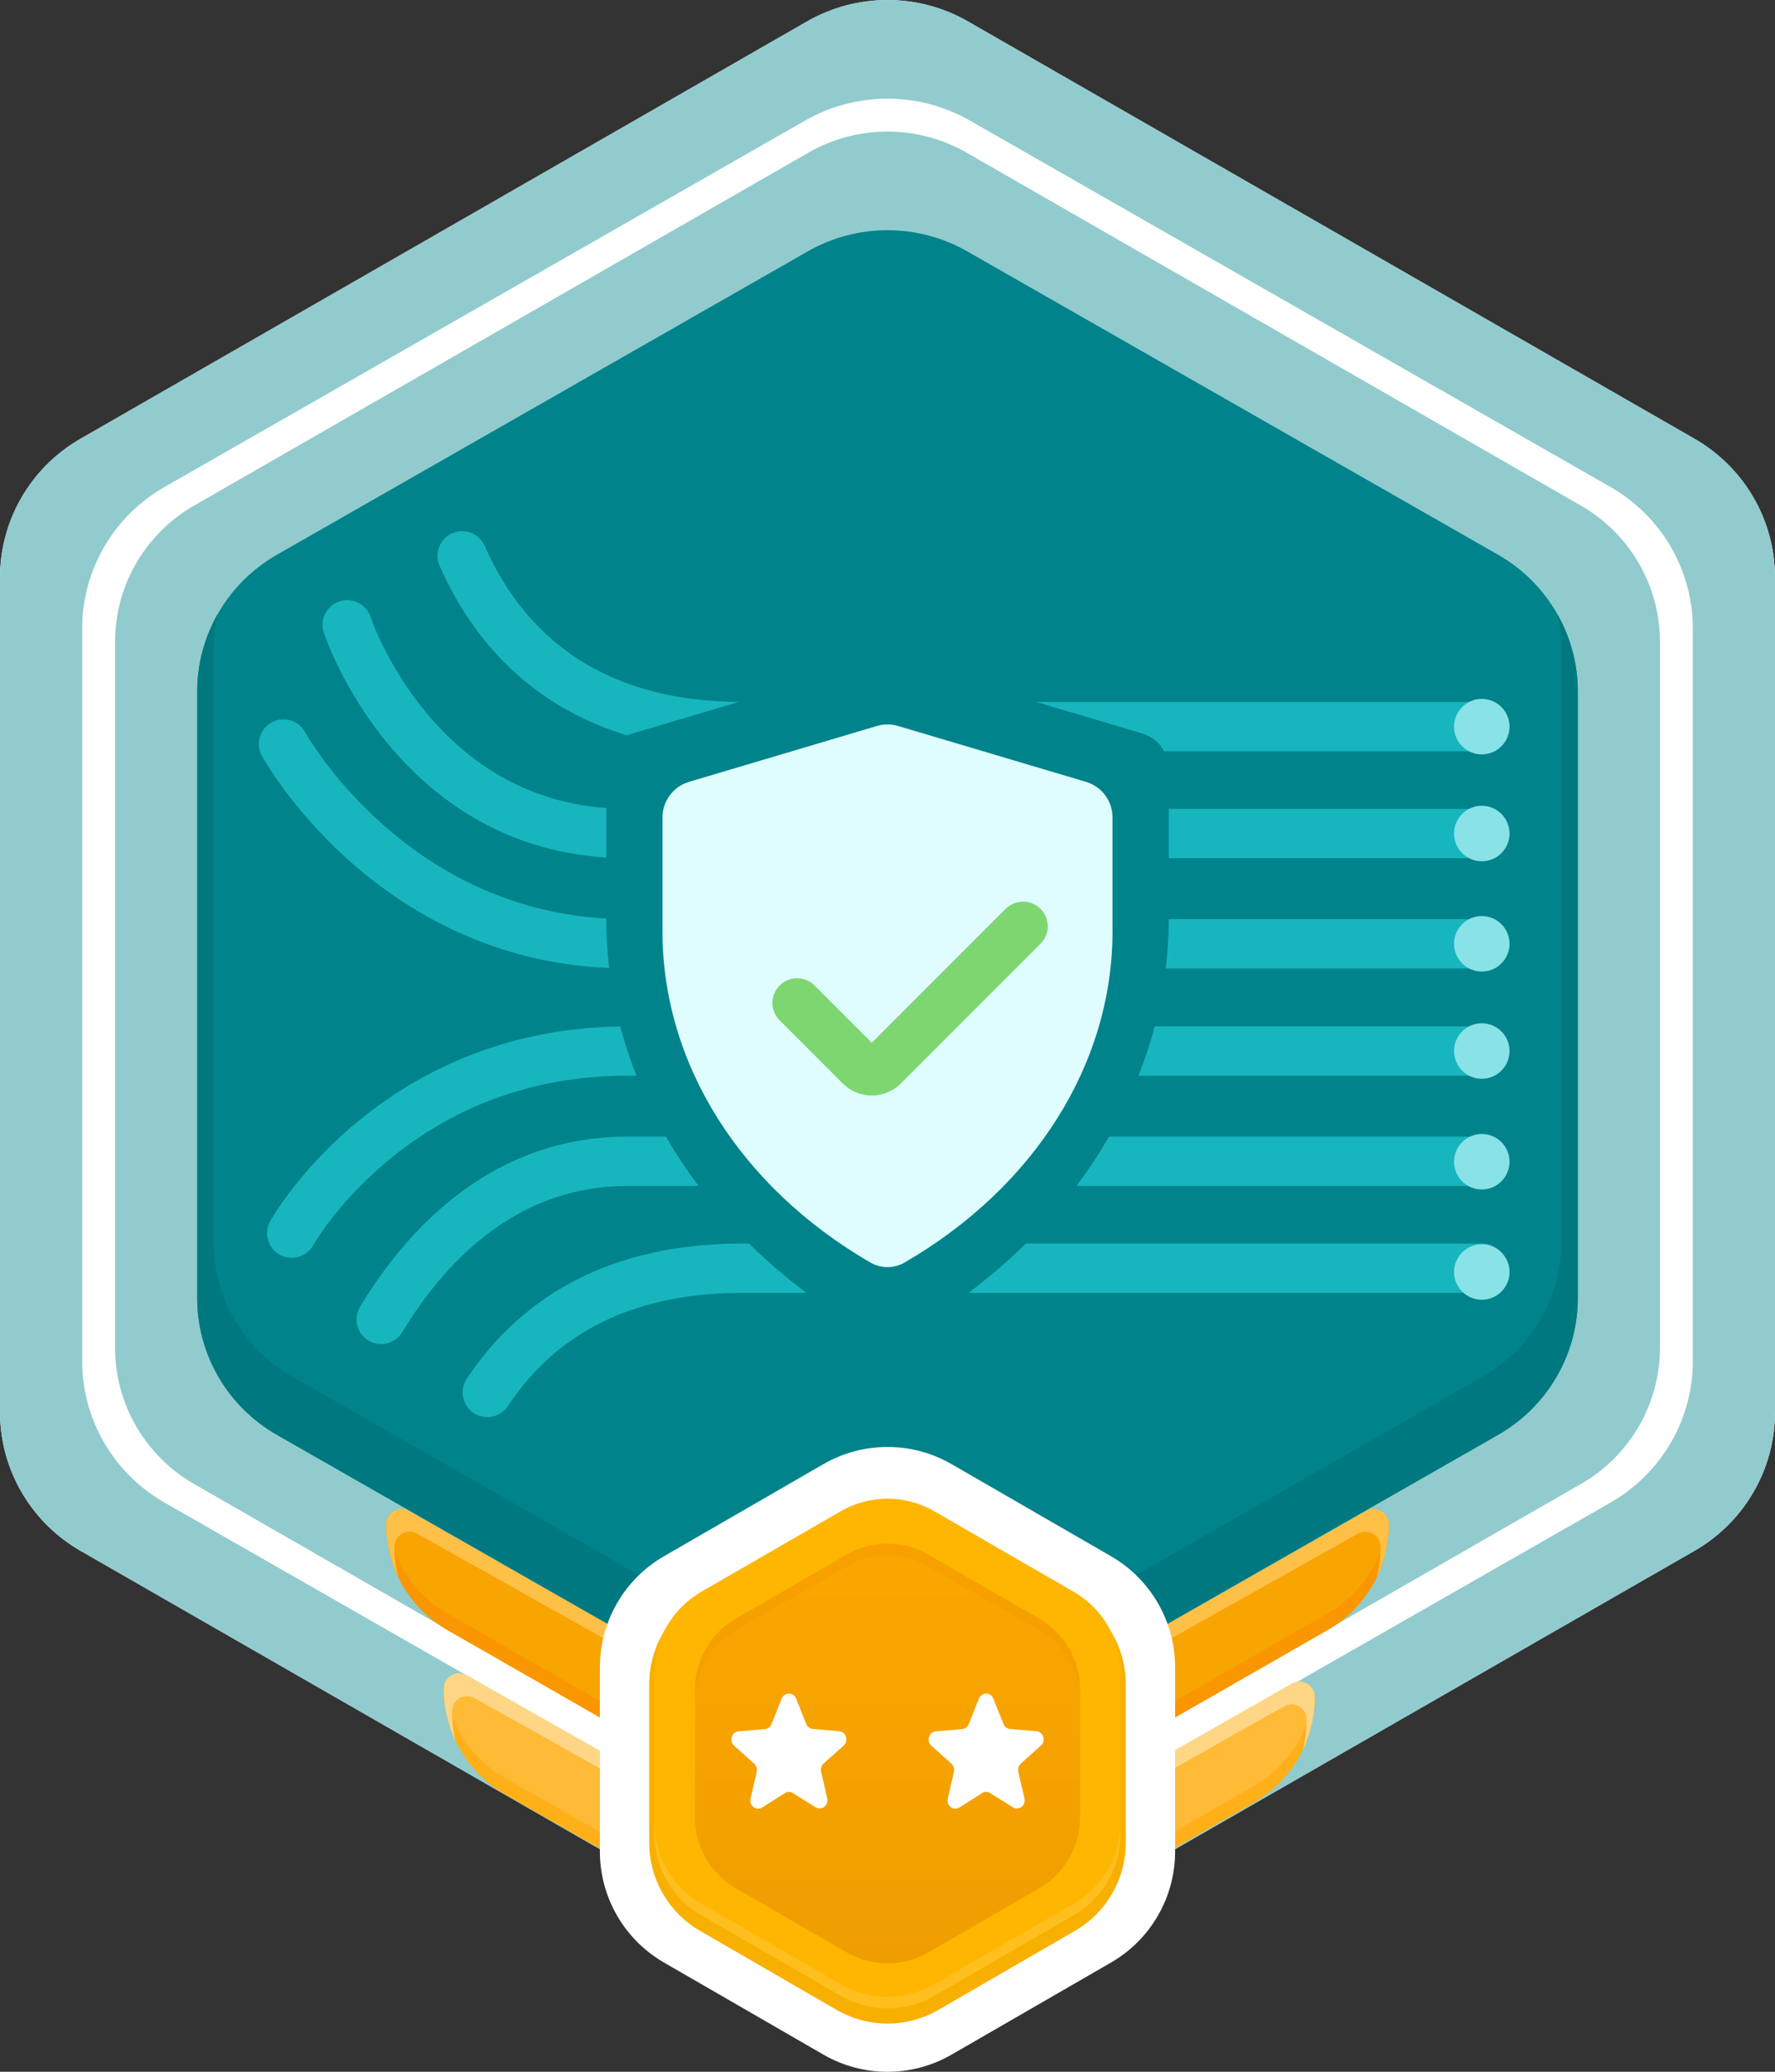
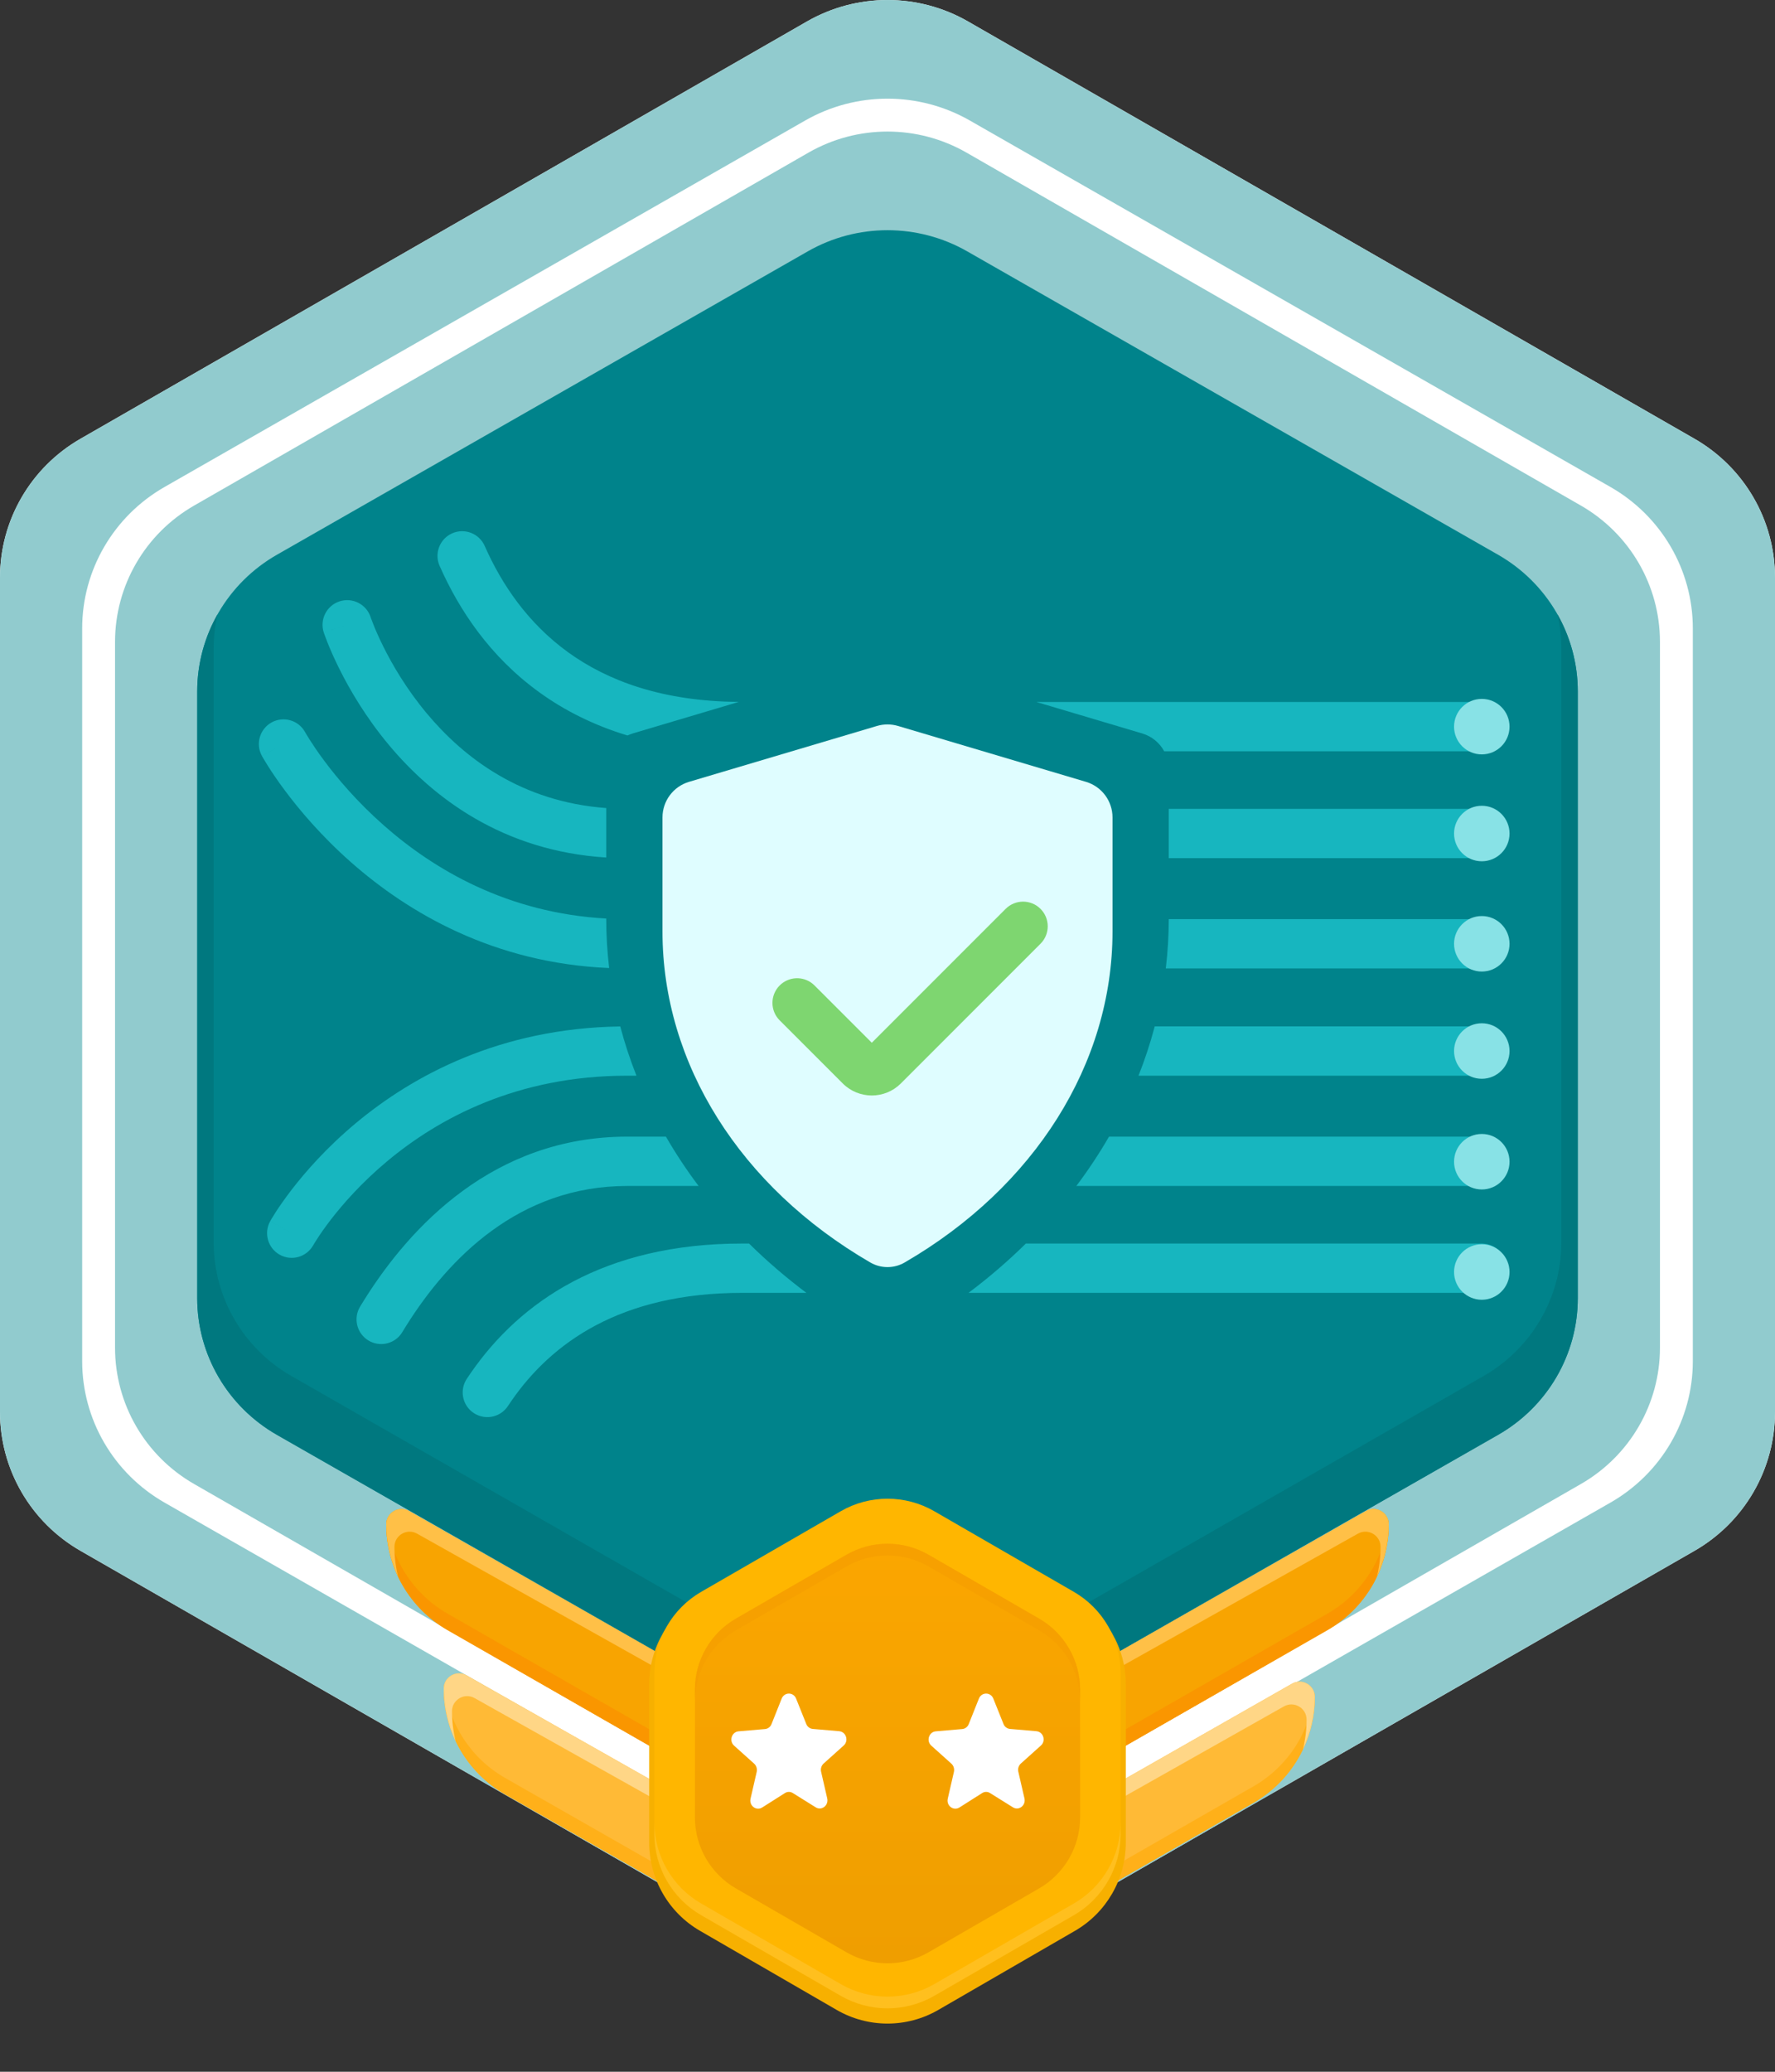
<svg xmlns="http://www.w3.org/2000/svg" width="108" height="126" viewBox="0 0 108 126" fill="none">
  <rect x="0" y="0" width="108" height="126" fill="#333333" stroke="none" />
  <path d="M49.099 1.307C52.132 -0.434 55.868 -0.434 58.901 1.307L103.098 26.683C106.132 28.424 108 31.642 108 35.125V85.877C108 89.359 106.132 92.578 103.098 94.319L58.901 119.695C55.868 121.436 52.132 121.436 49.099 119.695L4.902 94.319C1.868 92.578 0 89.359 0 85.877V35.125C0 31.642 1.868 28.424 4.902 26.683L49.099 1.307Z" fill="white" />
  <path fill-rule="evenodd" clip-rule="evenodd" d="M58.901 1.307C55.868 -0.434 52.132 -0.434 49.099 1.307L4.902 26.683C1.868 28.424 0 31.642 0 35.125V85.877C0 89.359 1.868 92.578 4.902 94.319L49.099 119.695C52.132 121.436 55.868 121.436 58.901 119.695L103.098 94.319C106.132 92.578 108 89.359 108 85.877V35.125C108 31.642 106.132 28.424 103.098 26.683L58.901 1.307ZM59.014 7.332C55.911 5.557 52.089 5.557 48.986 7.332L10.014 29.616C6.911 31.39 5 34.669 5 38.217V82.785C5 86.334 6.911 89.612 10.014 91.386L48.986 113.67C52.089 115.444 55.911 115.444 59.014 113.67L97.986 91.386C101.089 89.612 103 86.334 103 82.785V38.217C103 34.669 101.089 31.39 97.986 29.616L59.014 7.332Z" fill="#91CBCE" />
  <path d="M49.191 9.283C52.167 7.574 55.833 7.574 58.809 9.283L96.191 30.749C99.167 32.458 101 35.617 101 39.034V81.968C101 85.385 99.167 88.544 96.191 90.253L58.809 111.719C55.833 113.428 52.167 113.428 49.191 111.719L11.809 90.253C8.833 88.544 7 85.385 7 81.968V39.034C7 35.617 8.833 32.458 11.809 30.749L49.191 9.283Z" fill="#91CBCE" />
  <path d="M80.77 99.138C83.077 97.816 84.5 95.361 84.5 92.703C84.5 91.992 83.732 91.545 83.114 91.897L58.85 105.715C55.849 107.43 52.151 107.43 49.15 105.715L24.886 91.897C24.268 91.545 23.5 91.992 23.5 92.703C23.5 95.361 24.923 97.816 27.23 99.138L49.191 111.719C52.167 113.428 55.833 113.428 58.809 111.719L80.77 99.138Z" fill="#F8A401" />
  <path d="M84.463 92.441C84.227 94.809 82.862 96.939 80.77 98.138L58.809 110.719C55.833 112.428 52.167 112.428 49.191 110.719L27.23 98.138C25.138 96.939 23.773 94.809 23.537 92.441C23.513 92.523 23.5 92.611 23.5 92.703C23.5 95.361 24.923 97.816 27.23 99.138L49.191 111.719C52.167 113.428 55.833 113.428 58.809 111.719L80.77 99.138C83.077 97.816 84.5 95.361 84.5 92.703C84.5 92.611 84.487 92.523 84.463 92.441Z" fill="#FA9600" />
  <path d="M83.769 95.914C84.242 94.928 84.5 93.834 84.5 92.703C84.5 91.992 83.732 91.545 83.114 91.897L58.85 105.715C55.849 107.43 52.151 107.43 49.15 105.715L24.886 91.897C24.268 91.545 23.5 91.992 23.5 92.703C23.5 93.834 23.758 94.928 24.231 95.914C24.079 95.322 24 94.706 24 94.079C24 93.373 24.76 92.927 25.376 93.273L49.15 106.608C52.151 108.323 55.849 108.323 58.85 106.608L82.624 93.273C83.24 92.927 84 93.373 84 94.079C84 94.706 83.921 95.322 83.769 95.914Z" fill="#FFC047" />
  <path d="M76.272 109.64C78.578 108.317 80 105.862 80 103.204C80 102.492 79.232 102.046 78.614 102.398L58.85 113.653C55.849 115.367 52.151 115.367 49.15 113.653L28.383 101.891C27.765 101.541 27 101.988 27 102.697C27 105.358 28.427 107.815 30.739 109.133L49.191 119.657C52.167 121.366 55.833 121.366 58.809 119.657L76.272 109.64Z" fill="#FFBA36" />
  <path d="M79.963 102.942C79.727 105.31 78.363 107.44 76.272 108.64L58.809 118.657C55.833 120.366 52.167 120.366 49.191 118.657L30.739 108.133C28.643 106.938 27.274 104.806 27.037 102.435C27.013 102.517 27 102.605 27 102.697C27 105.358 28.427 107.815 30.739 109.133L49.191 119.657C52.167 121.366 55.833 121.366 58.809 119.657L76.272 109.64C78.578 108.317 80 105.862 80 103.204C80 103.111 79.987 103.024 79.963 102.942Z" fill="#FFB019" />
  <path d="M79.273 106.407C79.744 105.423 80 104.332 80 103.204C80 102.492 79.232 102.046 78.614 102.398L58.85 113.653C55.849 115.367 52.151 115.367 49.15 113.653L28.383 101.891C27.765 101.541 27 101.988 27 102.697C27 103.824 27.256 104.914 27.726 105.897C27.578 105.31 27.5 104.701 27.5 104.08C27.5 103.373 28.261 102.928 28.877 103.274L49.15 114.653C52.151 116.367 55.849 116.367 58.85 114.653L78.12 103.78C78.737 103.432 79.5 103.878 79.5 104.586C79.5 105.208 79.422 105.819 79.273 106.407Z" fill="#FFD686" />
  <path d="M49.15 15.287C52.151 13.572 55.849 13.572 58.85 15.287L91.15 33.738C94.151 35.453 96 38.621 96 42.049V78.953C96 82.381 94.151 85.549 91.15 87.264L58.85 105.715C55.849 107.43 52.151 107.43 49.15 105.715L16.85 87.264C13.849 85.549 12 82.381 12 78.953V42.049C12 38.621 13.849 35.453 16.85 33.738L49.15 15.287Z" fill="#00838B" />
  <path d="M13.236 37.361C12.439 38.77 12 40.379 12 42.049V78.953C12 82.381 13.849 85.549 16.85 87.264L49.15 105.715C52.151 107.43 55.849 107.429 58.85 105.715L91.15 87.264C94.151 85.549 96 82.381 96 78.952V42.049C96 40.379 95.561 38.77 94.764 37.361C94.919 38.037 95 38.736 95 39.446V75.556C95 78.911 93.195 82.011 90.266 83.688L58.734 101.743C55.805 103.42 52.195 103.42 49.266 101.743L17.734 83.688C14.805 82.011 13 78.911 13 75.556V39.446C13 38.736 13.081 38.037 13.236 37.361Z" fill="#00787F" />
-   <path d="M50.1 89.046C52.514 87.653 55.486 87.653 57.9 89.046L67.6 94.647C70.013 96.04 71.5 98.615 71.5 101.401V112.602C71.5 115.389 70.013 117.964 67.6 119.357L57.9 124.957C55.486 126.351 52.514 126.351 50.1 124.957L40.4 119.357C37.986 117.964 36.5 115.389 36.5 112.602V101.401C36.5 98.615 37.986 96.04 40.4 94.647L50.1 89.046Z" fill="white" />
  <path d="M50.908 92.263C52.821 91.156 55.179 91.156 57.092 92.263L65.408 97.074C67.321 98.181 68.5 100.227 68.5 102.44V112.062C68.5 114.276 67.321 116.321 65.408 117.428L57.092 122.239C55.179 123.346 52.821 123.346 50.908 122.239L42.592 117.428C40.679 116.321 39.5 114.276 39.5 112.062V102.44C39.5 100.227 40.679 98.181 42.592 97.074L50.908 92.263Z" fill="#F7B000" />
  <path d="M51.152 91.911C52.915 90.894 55.086 90.894 56.849 91.911L65.336 96.811C67.099 97.829 68.184 99.71 68.184 101.745V111.545C68.184 113.58 67.099 115.461 65.336 116.479L56.849 121.379C55.086 122.396 52.915 122.396 51.152 121.379L42.665 116.479C40.902 115.461 39.816 113.58 39.816 111.545V101.745C39.816 99.71 40.902 97.829 42.665 96.811L51.152 91.911Z" fill="#FFB600" />
  <path opacity="0.5" d="M39.816 110.833V111.545C39.816 113.58 40.902 115.461 42.665 116.479L51.152 121.379C52.915 122.396 55.086 122.396 56.849 121.379L65.336 116.479C67.099 115.461 68.184 113.58 68.184 111.545V110.833C68.184 112.868 67.099 114.749 65.336 115.767L56.849 120.667C55.086 121.684 52.915 121.684 51.152 120.667L42.665 115.767C40.902 114.749 39.816 112.868 39.816 110.833Z" fill="#FFC83D" />
  <path d="M51.508 94.554C53.05 93.664 54.95 93.664 56.493 94.554L63.225 98.441C64.767 99.332 65.718 100.977 65.718 102.758V110.532C65.718 112.313 64.767 113.959 63.225 114.849L56.493 118.736C54.95 119.626 53.05 119.626 51.508 118.736L44.776 114.849C43.233 113.959 42.283 112.313 42.283 110.532V102.758C42.283 100.977 43.233 99.332 44.776 98.441L51.508 94.554Z" fill="url(#paint0_linear_2028_16761)" />
  <path opacity="0.7" d="M56.493 94.554C54.95 93.664 53.05 93.664 51.508 94.554L44.776 98.441C43.233 99.332 42.283 100.977 42.283 102.758V103.47C42.283 101.689 43.233 100.044 44.776 99.153L51.508 95.266C53.05 94.376 54.95 94.376 56.493 95.266L63.225 99.153C64.767 100.044 65.718 101.689 65.718 103.47V102.758C65.718 100.977 64.767 99.332 63.225 98.441L56.493 94.554Z" fill="#F69E00" />
  <path d="M50.112 107.256L51.336 106.157C51.653 105.873 51.483 105.327 51.063 105.289L49.456 105.15C49.279 105.135 49.124 105.02 49.058 104.851L48.439 103.306C48.276 102.899 47.724 102.899 47.561 103.306L46.942 104.858C46.876 105.027 46.721 105.143 46.544 105.158L44.937 105.296C44.517 105.335 44.347 105.88 44.664 106.165L45.888 107.263C46.021 107.386 46.08 107.571 46.043 107.755L45.667 109.392C45.571 109.822 46.013 110.152 46.374 109.929L47.753 109.054C47.908 108.954 48.092 108.954 48.247 109.054L49.626 109.914C49.987 110.145 50.429 109.806 50.333 109.376L49.957 107.74C49.92 107.563 49.979 107.379 50.112 107.256Z" fill="white" />
  <path d="M62.112 107.256L63.336 106.157C63.653 105.873 63.483 105.327 63.063 105.289L61.456 105.15C61.279 105.135 61.124 105.02 61.058 104.851L60.439 103.306C60.276 102.899 59.724 102.899 59.561 103.306L58.942 104.858C58.876 105.027 58.721 105.143 58.544 105.158L56.937 105.296C56.517 105.335 56.347 105.88 56.664 106.165L57.888 107.263C58.021 107.386 58.08 107.571 58.043 107.755L57.667 109.392C57.571 109.822 58.013 110.152 58.374 109.929L59.753 109.054C59.908 108.954 60.092 108.954 60.247 109.054L61.626 109.914C61.987 110.145 62.429 109.806 62.333 109.376L61.957 107.74C61.92 107.563 61.979 107.379 62.112 107.256Z" fill="white" />
  <path d="M45.576 75.629C46.651 76.689 47.817 77.691 49.066 78.629H45.16C37.727 78.629 33.554 81.694 31.134 85.174L30.905 85.512L30.814 85.636C30.334 86.225 29.476 86.366 28.827 85.939C28.179 85.512 27.97 84.667 28.322 83.993L28.399 83.861L28.68 83.448C31.64 79.201 36.712 75.629 45.16 75.629H45.576ZM40.519 69.128C41.113 70.158 41.776 71.159 42.506 72.128H38.16C31.567 72.128 27.273 76.555 24.719 80.625L24.477 81.017L24.392 81.145C23.935 81.753 23.083 81.928 22.418 81.526C21.753 81.125 21.512 80.288 21.837 79.602L21.909 79.467L22.171 79.042C24.945 74.62 30.028 69.128 38.16 69.128H40.519ZM90.16 77.129C90.16 78.628 90.159 78.629 90.159 78.629H58.93C60.179 77.691 61.344 76.689 62.419 75.629H90.159L90.16 77.129ZM90.16 75.629C90.988 75.629 91.66 76.3 91.66 77.129C91.66 77.957 90.988 78.629 90.16 78.629V75.629ZM37.739 62.426C38.007 63.44 38.337 64.439 38.725 65.421H38.16C31.457 65.421 26.684 68.018 23.572 70.612C22.012 71.914 20.87 73.215 20.123 74.184C19.75 74.668 19.478 75.068 19.302 75.34C19.214 75.476 19.149 75.58 19.109 75.646C19.09 75.68 19.076 75.704 19.067 75.718C19.064 75.724 19.061 75.727 19.06 75.729C18.657 76.453 17.745 76.713 17.021 76.311C16.298 75.908 16.037 74.995 16.439 74.271L17.981 75.129C17.909 75.089 17.832 75.046 17.75 75C16.449 74.276 16.439 74.27 16.439 74.269L16.44 74.267C16.441 74.266 16.443 74.265 16.443 74.264C16.445 74.261 16.447 74.257 16.449 74.253C16.454 74.244 16.461 74.233 16.469 74.219C16.485 74.191 16.508 74.152 16.536 74.104C16.593 74.009 16.675 73.875 16.783 73.708C17 73.374 17.32 72.908 17.747 72.353C18.601 71.246 19.89 69.776 21.65 68.308C25.115 65.419 30.411 62.533 37.739 62.426ZM90.16 70.628C90.16 72.128 90.159 72.128 90.159 72.128H65.49C66.22 71.159 66.883 70.158 67.478 69.128H90.159C90.159 69.128 90.16 69.128 90.16 70.628ZM90.16 69.128C90.988 69.128 91.66 69.8 91.66 70.628C91.66 71.456 90.988 72.128 90.16 72.128V69.128ZM90.314 62.429C91.07 62.505 91.66 63.144 91.66 63.921C91.66 64.698 91.07 65.336 90.314 65.413L90.16 65.421H69.273C69.662 64.438 69.992 63.437 70.26 62.421H90.16L90.314 62.429ZM90.16 55.899C90.989 55.899 91.66 56.571 91.66 57.399C91.66 58.228 90.989 58.899 90.16 58.899H70.932C71.05 57.908 71.113 56.907 71.114 55.899H90.16ZM16.529 43.934C17.255 43.537 18.166 43.802 18.564 44.527L18.565 44.528C18.567 44.531 18.57 44.537 18.574 44.545C18.584 44.561 18.6 44.589 18.622 44.627C18.666 44.703 18.736 44.819 18.832 44.971C19.024 45.274 19.318 45.717 19.717 46.253C20.515 47.327 21.725 48.764 23.354 50.199C26.396 52.881 30.869 55.531 36.886 55.863V55.865C36.886 56.876 36.947 57.88 37.065 58.874C30.036 58.58 24.831 55.501 21.369 52.45C19.552 50.849 18.205 49.248 17.31 48.044C16.861 47.441 16.524 46.934 16.296 46.573C16.182 46.393 16.095 46.249 16.035 46.146C16.005 46.095 15.982 46.054 15.965 46.024C15.957 46.01 15.949 45.998 15.944 45.989L15.937 45.974L15.936 45.973C15.936 45.971 15.969 45.952 17.25 45.25L15.935 45.971C15.537 45.244 15.803 44.333 16.529 43.934ZM90.16 49.192C90.988 49.193 91.66 49.864 91.66 50.692C91.66 51.521 90.988 52.192 90.16 52.192H71.114V49.192H90.16ZM20.658 36.574C21.444 36.317 22.291 36.745 22.55 37.53V37.531C22.551 37.534 22.553 37.54 22.556 37.548C22.561 37.565 22.572 37.594 22.586 37.633C22.614 37.711 22.659 37.832 22.722 37.988C22.847 38.302 23.044 38.761 23.319 39.315C23.872 40.428 24.734 41.91 25.966 43.385C28.236 46.103 31.721 48.763 36.886 49.144V52.152C30.589 51.761 26.334 48.506 23.663 45.308C22.245 43.61 21.262 41.917 20.633 40.65C20.317 40.015 20.088 39.482 19.936 39.102C19.86 38.913 19.804 38.76 19.765 38.652C19.745 38.598 19.73 38.556 19.719 38.524L19.702 38.475C19.702 38.473 19.701 38.472 19.7 38.471V38.469C19.705 38.467 19.784 38.44 21.125 38L19.699 38.467C19.442 37.68 19.871 36.832 20.658 36.574ZM90.16 42.692C90.989 42.692 91.66 43.364 91.66 44.192C91.66 45.021 90.989 45.692 90.16 45.692H70.838C70.559 45.181 70.087 44.782 69.5 44.607L63.057 42.692H90.16ZM27.514 32.435C28.271 32.101 29.157 32.444 29.491 33.202C30.523 35.538 32.113 37.895 34.566 39.669C36.971 41.407 40.298 42.653 44.954 42.688L38.5 44.607C38.389 44.64 38.282 44.682 38.18 44.73C36.105 44.103 34.327 43.198 32.809 42.1C29.819 39.939 27.934 37.102 26.747 34.413C26.413 33.655 26.756 32.77 27.514 32.435Z" fill="#17B6BF" />
  <circle cx="90.16" cy="44.193" r="1.688" fill="#88E2E6" />
  <circle cx="90.16" cy="50.693" r="1.688" fill="#88E2E6" />
  <circle cx="90.16" cy="57.4" r="1.688" fill="#88E2E6" />
  <circle cx="90.16" cy="63.921" r="1.688" fill="#88E2E6" />
  <circle cx="90.16" cy="70.653" r="1.688" fill="#88E2E6" />
  <circle cx="90.16" cy="77.36" r="1.688" fill="#88E2E6" />
  <path d="M41.923 47.55C40.965 47.835 40.309 48.715 40.309 49.714V56.653C40.309 64.693 45.048 72.197 52.954 76.781C53.601 77.156 54.399 77.156 55.045 76.781C62.945 72.197 67.691 64.692 67.691 56.653V49.714C67.691 48.715 67.034 47.835 66.077 47.55L54.643 44.152C54.223 44.027 53.776 44.027 53.357 44.152L41.923 47.55Z" fill="#DFFDFF" />
  <path d="M61.189 55.275C61.775 54.689 62.725 54.689 63.31 55.275C63.896 55.861 63.896 56.81 63.31 57.396L54.813 65.893C53.837 66.869 52.254 66.869 51.277 65.893L47.439 62.055C46.853 61.469 46.854 60.52 47.439 59.934C47.988 59.385 48.857 59.35 49.446 59.83L49.56 59.934L53.045 63.418L61.189 55.275Z" fill="#7ED670" />
  <defs>
    <linearGradient id="paint0_linear_2028_16761" x1="54" y1="93.886" x2="54" y2="119.404" gradientUnits="userSpaceOnUse">
      <stop stop-color="#FBA600" />
      <stop offset="1" stop-color="#EF9E00" />
    </linearGradient>
  </defs>
</svg>